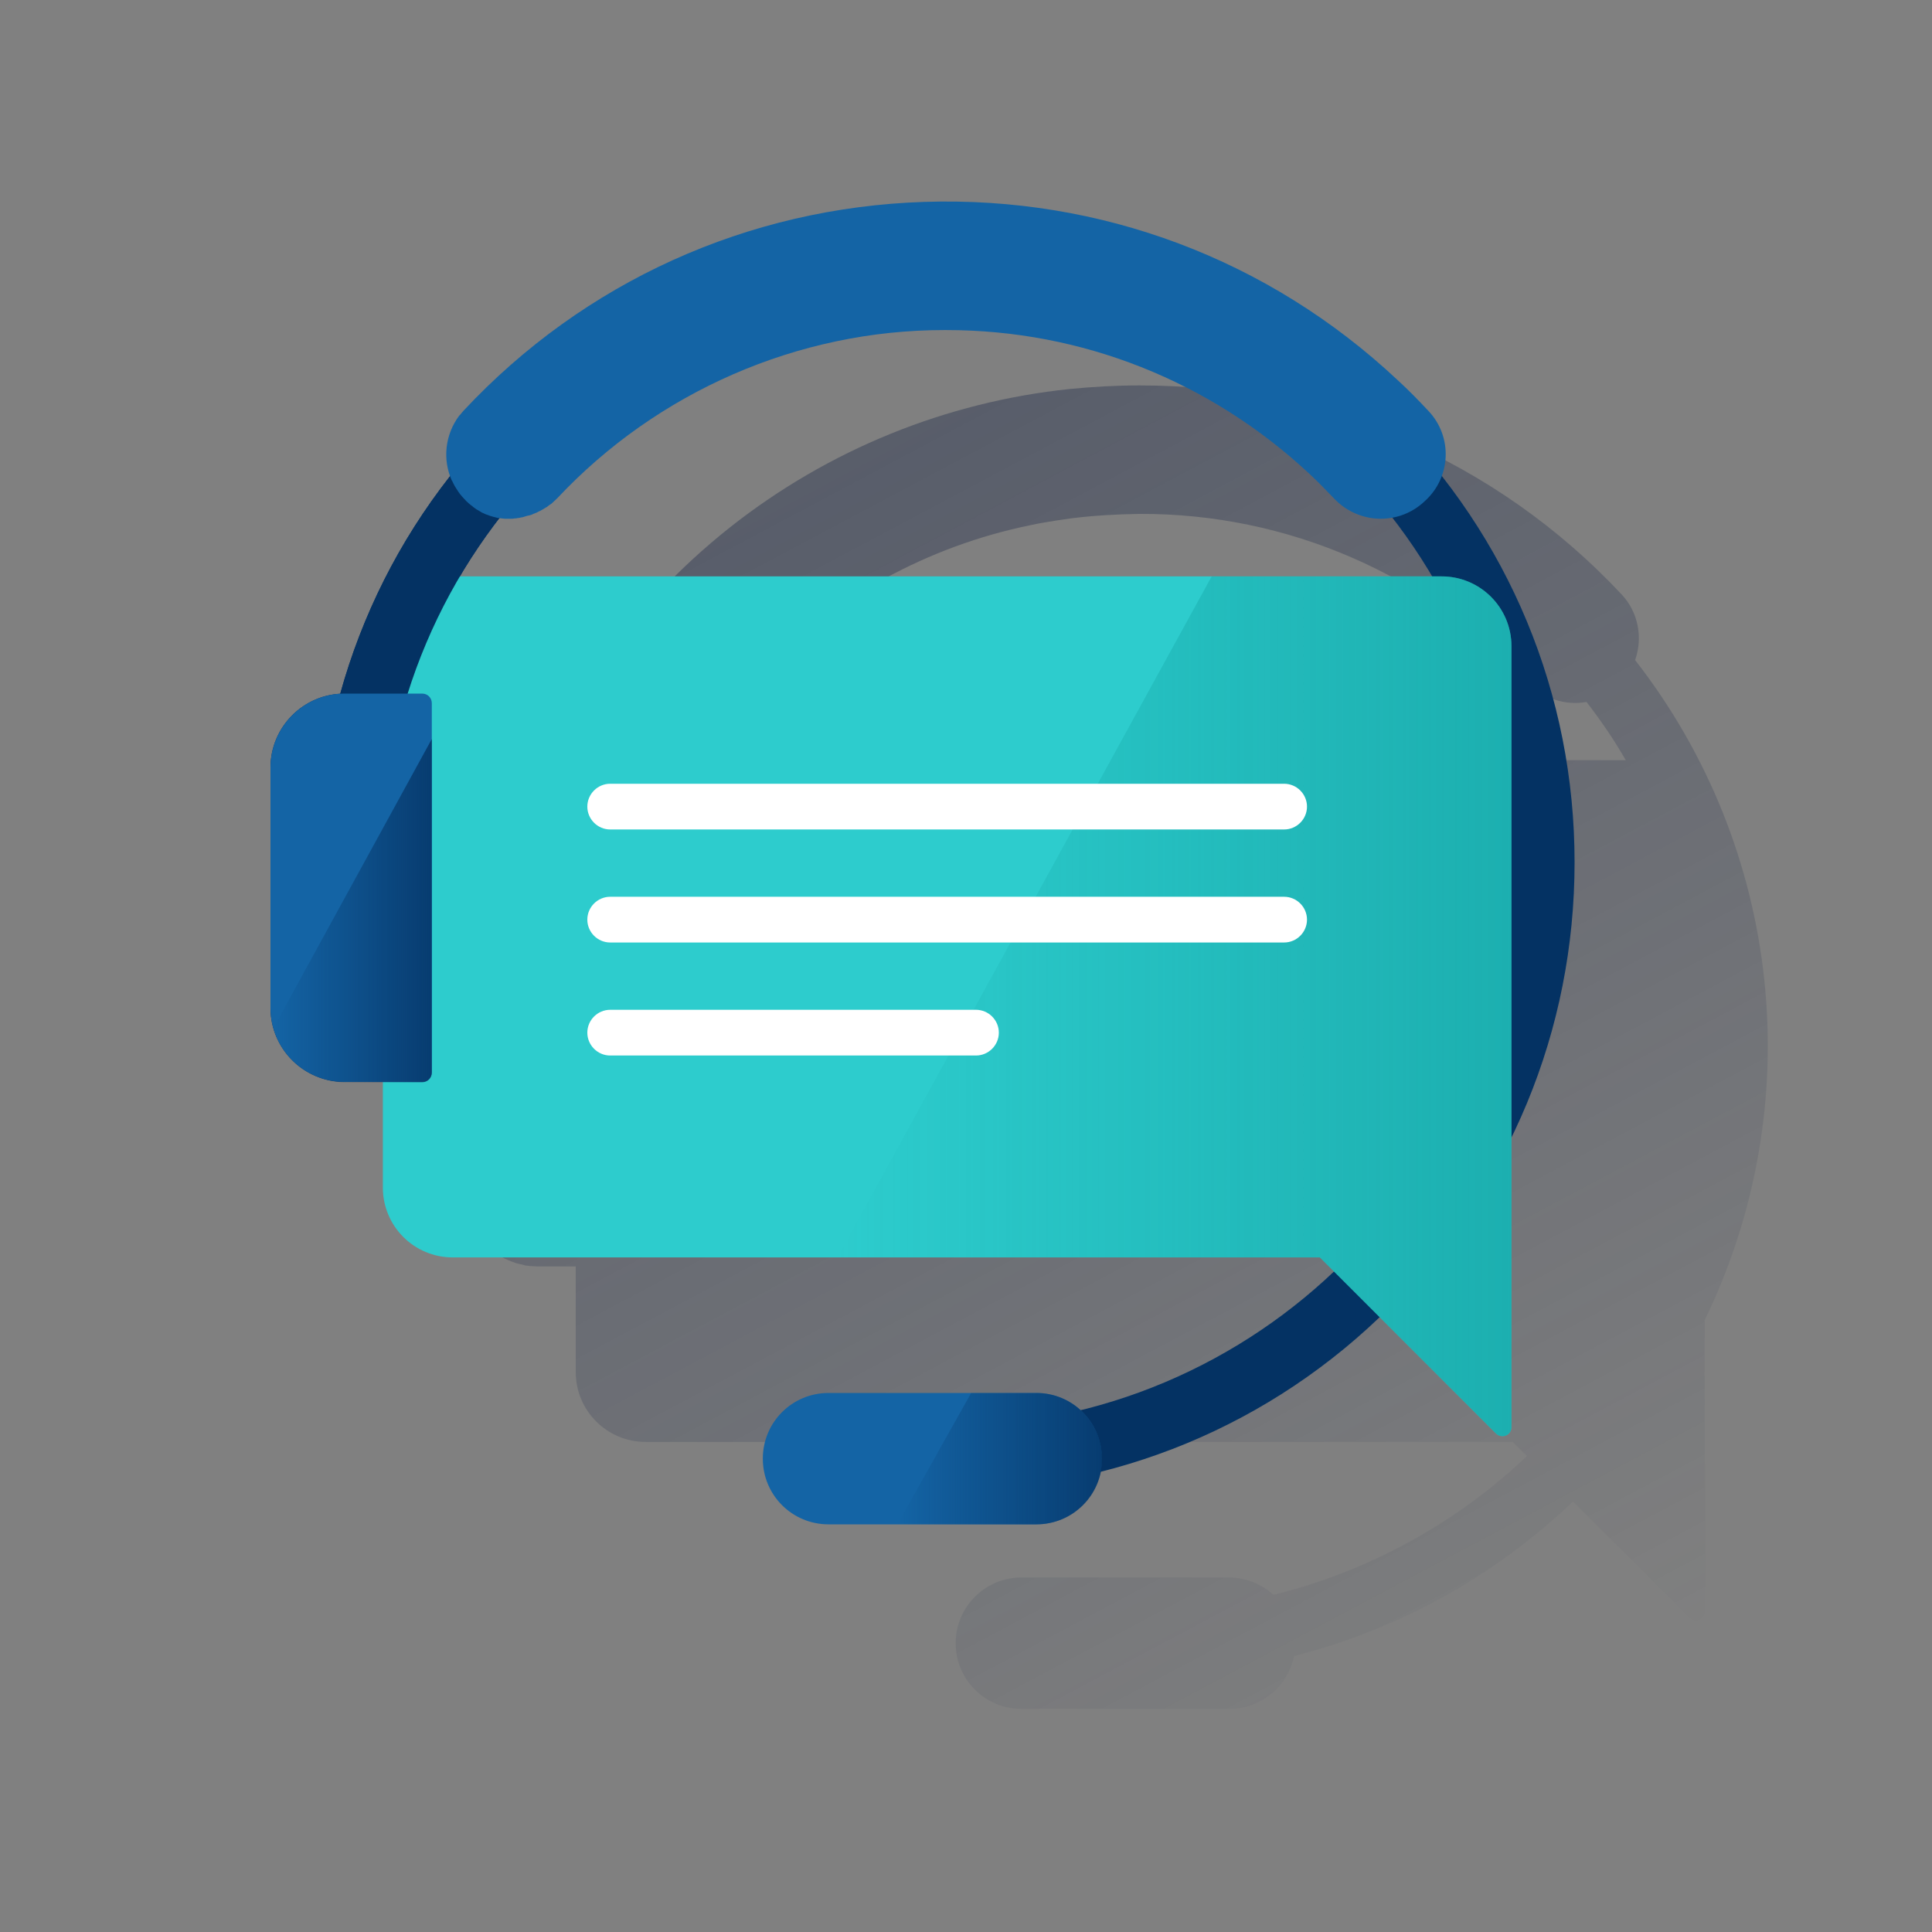
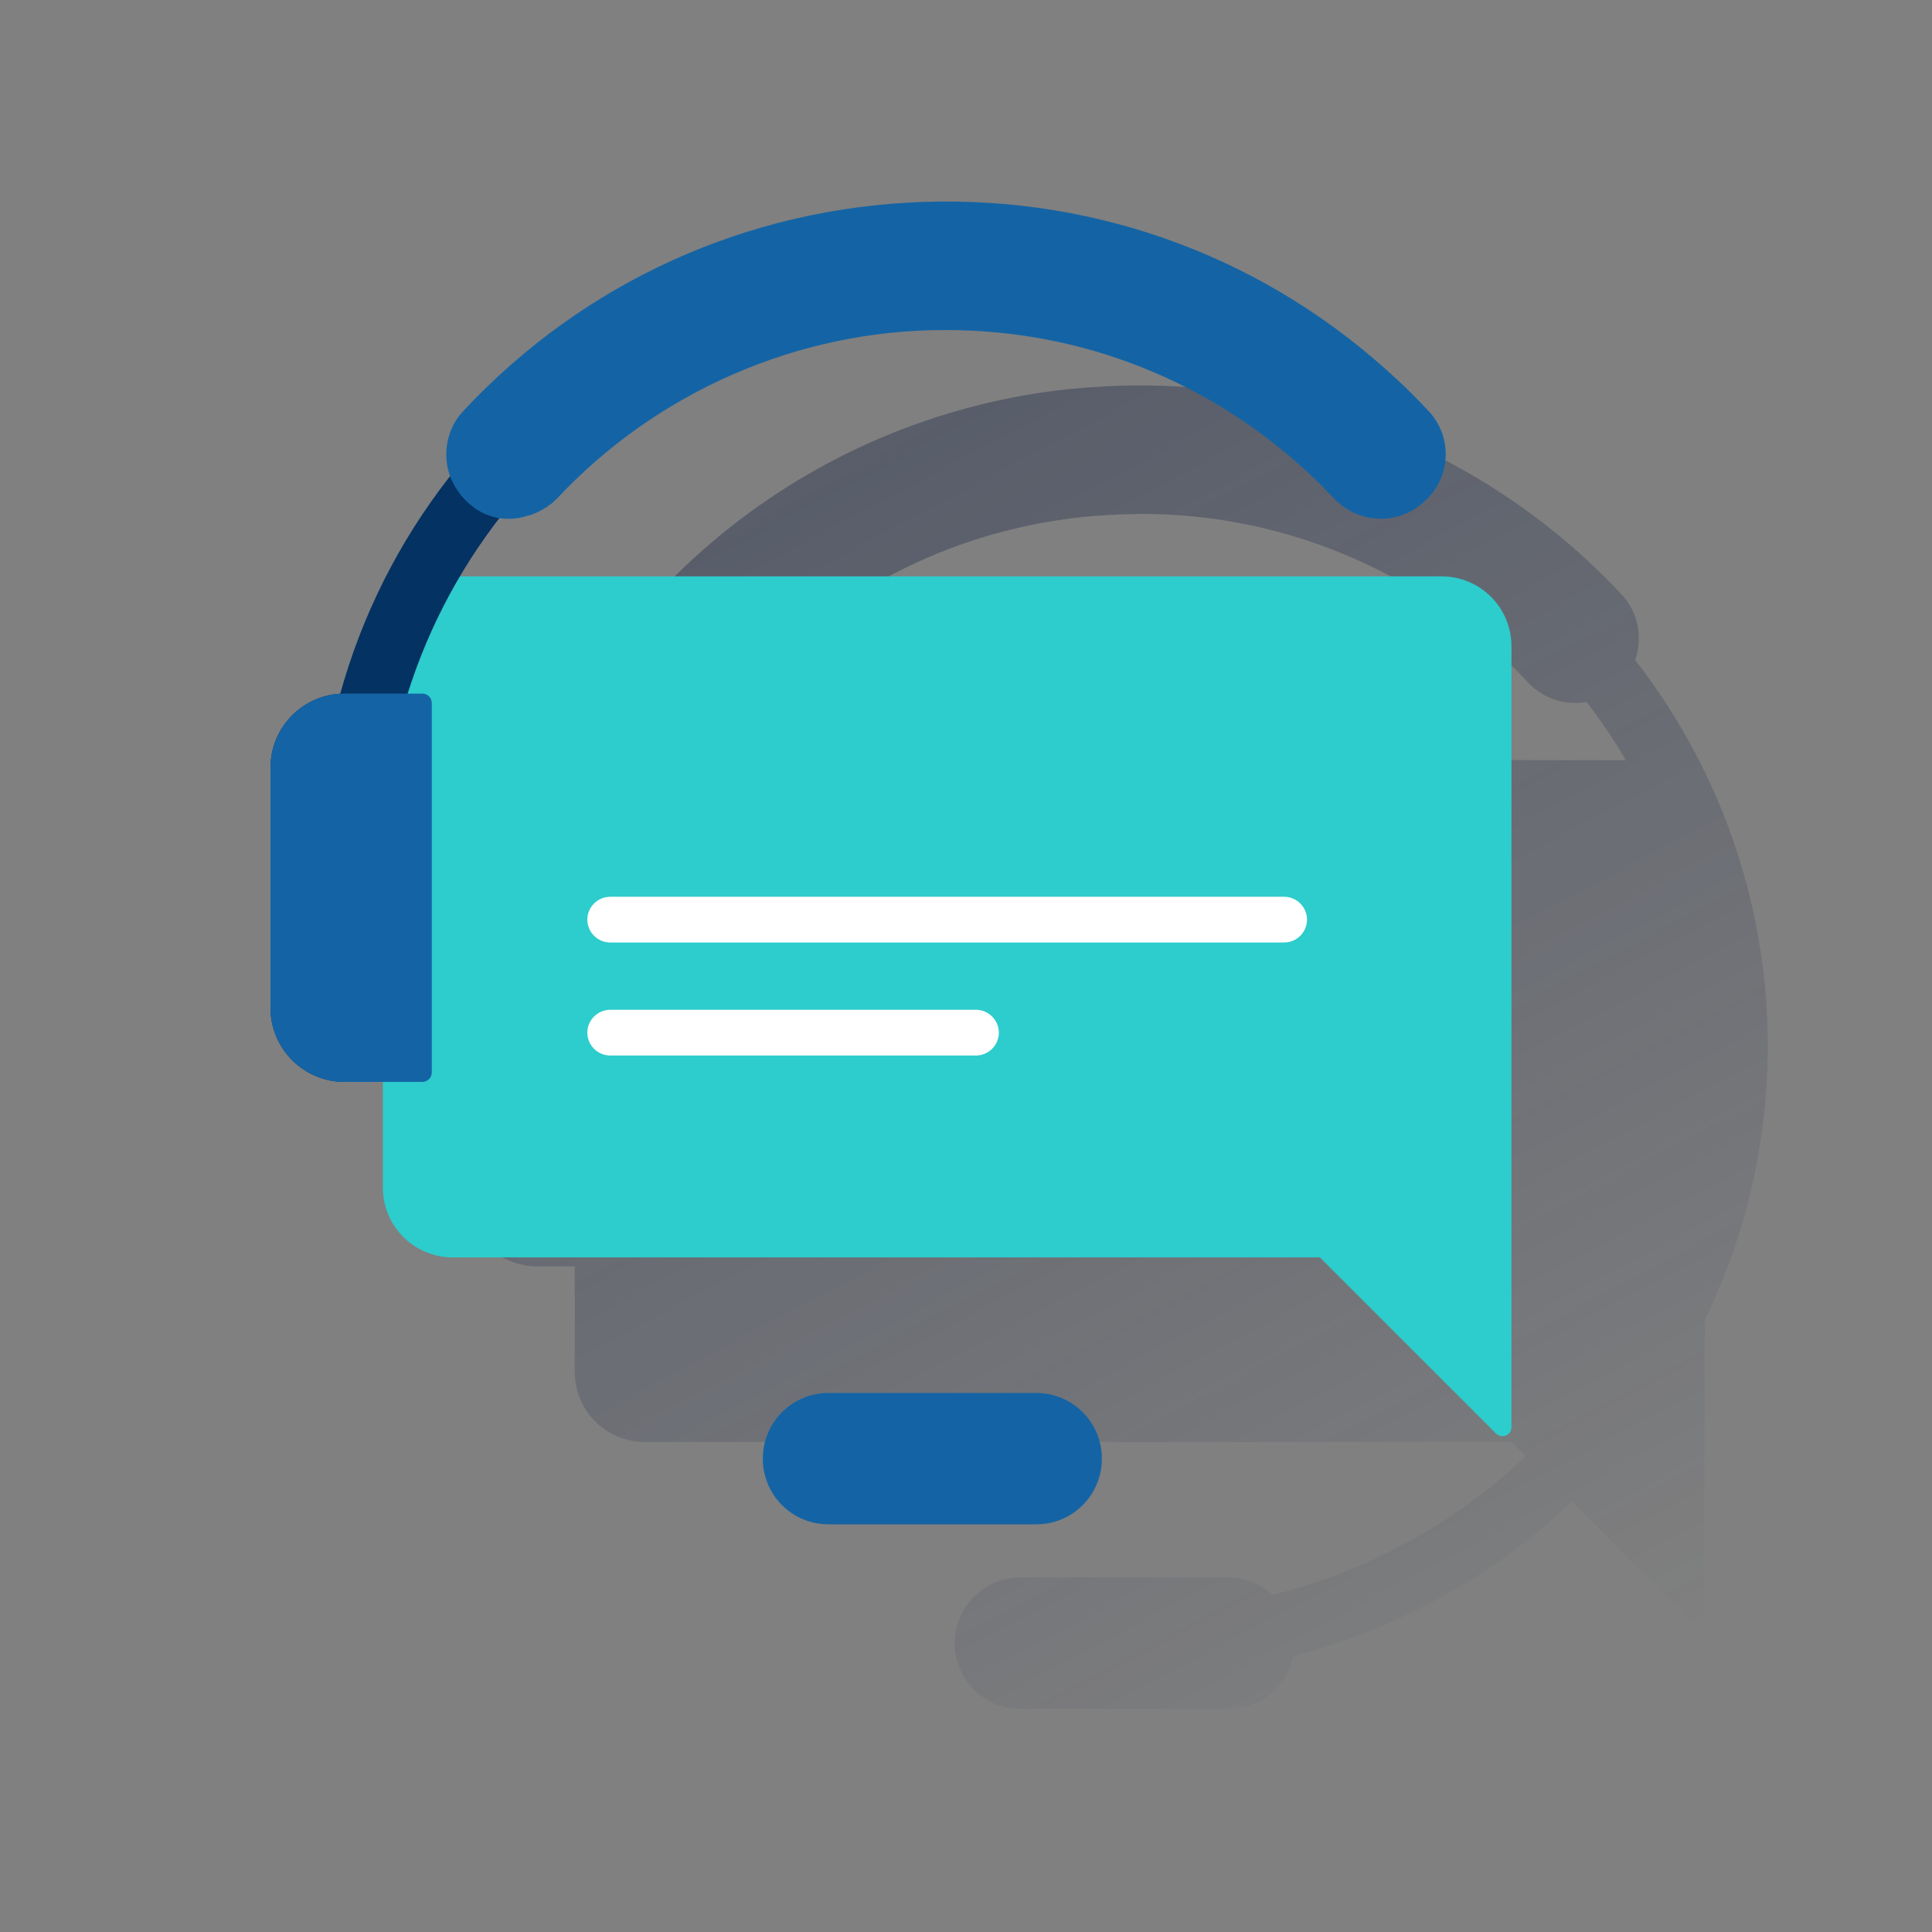
<svg xmlns="http://www.w3.org/2000/svg" version="1.1" id="Capa_1" x="0px" y="0px" viewBox="0 0 600 600" style="enable-background:new 0 0 600 600;" xml:space="preserve">
  <rect x="0" y="0" width="600" height="600" fill="#808080" stroke="none" />
  <style type="text/css">
	.st0{fill:url(#SVGID_1_);}
	.st1{fill:#043263;}
	.st2{fill:#1464A5;}
	.st3{fill:url(#SVGID_2_);}
	.st4{fill:#2DCCCD;}
	.st5{fill:url(#SVGID_3_);}
	.st6{fill:#FFFFFF;}
	.st7{fill:url(#SVGID_4_);}
</style>
  <title>Mesa de trabajo 1 copia 17</title>
  <linearGradient id="SVGID_1_" gradientUnits="userSpaceOnUse" x1="191.047" y1="429.924" x2="462.837" y2="941.074" gradientTransform="matrix(1 0 0 1 0 -400)">
    <stop offset="0" style="stop-color:#192647" />
    <stop offset="0" style="stop-color:#192647;stop-opacity:0.5" />
    <stop offset="1" style="stop-color:#192647;stop-opacity:0" />
  </linearGradient>
-   <path class="st0" d="M529.4,426.8V410c32.5-66.9,24.1-146.4-21.6-205c2.5-7.1,0.9-15-4.2-20.4c-38.8-41.5-93-65-149.8-64.9  c-7.2,0-14.3,0.4-21.5,1.1c-38.5,4-75.1,18.9-105.5,42.9c-8.1,6.4-15.7,13.4-22.8,21c-5.1,5.5-6.8,13.4-4.2,20.4  c-15.7,20-27.2,43-34.1,67.5c-12.2,0.7-21.8,10.8-21.8,23v74.6c0,2.1,0.3,4.2,0.9,6.2l0,0c0.5,1.8,1.2,3.5,2.1,5.1l0,0  c0.9,1.6,2,3.1,3.2,4.4l0.1,0.1c0.8,0.9,1.7,1.6,2.6,2.4l0.1,0.1c0.4,0.3,0.9,0.7,1.4,1l0.2,0.1c1,0.6,2,1.2,3,1.6l0.2,0.1  c0.5,0.2,1,0.4,1.5,0.6l0.3,0.1c0.5,0.2,1.1,0.4,1.6,0.5l0,0c0.6,0.1,1.1,0.2,1.7,0.4l0.3,0.1c0.6,0.1,1.1,0.1,1.7,0.2h0.3  c0.6,0,1.2,0.1,1.8,0.1h11.9v32.8c0,12,9.7,21.7,21.7,21.7l0,0h269.3l4.4,4.4c-22,20.9-49.2,35.8-78.7,43.1  c-3.7-3.4-8.6-5.3-13.7-5.4h-64.6c-11.2,0-20.4,9.1-20.4,20.4l0,0c0,11.3,9.1,20.4,20.4,20.4h64.6c4.7,0,9.3-1.6,13-4.7  c0.5-0.4,1-0.8,1.5-1.3c2.8-2.8,4.8-6.5,5.6-10.4c32.5-8.3,62.3-24.8,86.6-48l36.2,36.1c1.1,1.1,2.9,1.1,4,0c0.5-0.5,0.8-1.2,0.8-2  v-21.3L529.4,426.8z M436.4,236H202.9c3.7-6.3,7.8-12.3,12.2-18.1h0.1c0.3,0,0.6,0.1,0.9,0.1s0.7,0.1,1,0.1s0.6,0,0.9,0s0.4,0,0.7,0  h0.4l1-0.1c0.3,0,0.6,0,0.9-0.1s0.7-0.1,1.1-0.1l0.9-0.2c0.4-0.1,0.7-0.2,1-0.3s0.6-0.1,0.9-0.2s0.7-0.2,1-0.4l0.8-0.3  c0.4-0.1,0.7-0.3,1-0.5s0.5-0.2,0.8-0.4s0.7-0.4,1-0.6s0.5-0.3,0.7-0.4s0.7-0.6,1.1-0.8l0.5-0.4c0.5-0.5,1-0.9,1.5-1.4  c1-1.1,2-2.1,3-3.1c22.7-23.2,51.9-39.2,83.7-45.7c1.4-0.3,2.8-0.6,4.1-0.8c2.8-0.5,5.6-0.9,8.4-1.3c7.1-0.9,14.2-1.3,21.4-1.4  c45.8-0.2,89.6,18.8,120.7,52.4c4.6,4.9,11.4,7.2,18.1,6c4.5,5.8,8.6,11.8,12.2,18.1L436.4,236z" />
+   <path class="st0" d="M529.4,426.8V410c32.5-66.9,24.1-146.4-21.6-205c2.5-7.1,0.9-15-4.2-20.4c-38.8-41.5-93-65-149.8-64.9  c-7.2,0-14.3,0.4-21.5,1.1c-38.5,4-75.1,18.9-105.5,42.9c-8.1,6.4-15.7,13.4-22.8,21c-5.1,5.5-6.8,13.4-4.2,20.4  c-15.7,20-27.2,43-34.1,67.5c-12.2,0.7-21.8,10.8-21.8,23v74.6c0,2.1,0.3,4.2,0.9,6.2l0,0c0.5,1.8,1.2,3.5,2.1,5.1l0,0  c0.9,1.6,2,3.1,3.2,4.4l0.1,0.1c0.8,0.9,1.7,1.6,2.6,2.4l0.1,0.1c0.4,0.3,0.9,0.7,1.4,1l0.2,0.1c1,0.6,2,1.2,3,1.6l0.2,0.1  c0.5,0.2,1,0.4,1.5,0.6l0.3,0.1c0.5,0.2,1.1,0.4,1.6,0.5l0,0c0.6,0.1,1.1,0.2,1.7,0.4l0.3,0.1c0.6,0.1,1.1,0.1,1.7,0.2c0.6,0,1.2,0.1,1.8,0.1h11.9v32.8c0,12,9.7,21.7,21.7,21.7l0,0h269.3l4.4,4.4c-22,20.9-49.2,35.8-78.7,43.1  c-3.7-3.4-8.6-5.3-13.7-5.4h-64.6c-11.2,0-20.4,9.1-20.4,20.4l0,0c0,11.3,9.1,20.4,20.4,20.4h64.6c4.7,0,9.3-1.6,13-4.7  c0.5-0.4,1-0.8,1.5-1.3c2.8-2.8,4.8-6.5,5.6-10.4c32.5-8.3,62.3-24.8,86.6-48l36.2,36.1c1.1,1.1,2.9,1.1,4,0c0.5-0.5,0.8-1.2,0.8-2  v-21.3L529.4,426.8z M436.4,236H202.9c3.7-6.3,7.8-12.3,12.2-18.1h0.1c0.3,0,0.6,0.1,0.9,0.1s0.7,0.1,1,0.1s0.6,0,0.9,0s0.4,0,0.7,0  h0.4l1-0.1c0.3,0,0.6,0,0.9-0.1s0.7-0.1,1.1-0.1l0.9-0.2c0.4-0.1,0.7-0.2,1-0.3s0.6-0.1,0.9-0.2s0.7-0.2,1-0.4l0.8-0.3  c0.4-0.1,0.7-0.3,1-0.5s0.5-0.2,0.8-0.4s0.7-0.4,1-0.6s0.5-0.3,0.7-0.4s0.7-0.6,1.1-0.8l0.5-0.4c0.5-0.5,1-0.9,1.5-1.4  c1-1.1,2-2.1,3-3.1c22.7-23.2,51.9-39.2,83.7-45.7c1.4-0.3,2.8-0.6,4.1-0.8c2.8-0.5,5.6-0.9,8.4-1.3c7.1-0.9,14.2-1.3,21.4-1.4  c45.8-0.2,89.6,18.8,120.7,52.4c4.6,4.9,11.4,7.2,18.1,6c4.5,5.8,8.6,11.8,12.2,18.1L436.4,236z" />
  <g>
-     <path class="st1" d="M293.8,463v-20c96.6,0,175.2-78.6,175.2-175.2S390.4,92.6,293.8,92.6s-175.2,78.6-175.2,175.2h-20   c0-52.1,20.3-101.2,57.2-138s85.9-57.2,138-57.2c52.1,0,101.2,20.3,138,57.2c36.9,36.9,57.2,85.9,57.2,138   c0,52.1-20.3,101.2-57.2,138C395,442.7,345.9,463,293.8,463z" />
-   </g>
+     </g>
  <path class="st1" d="M107,215.4h24.1c1.7,0,3,1.3,3,3V333c0,1.7-1.3,3-3,3H107c-12.7,0-23-10.3-23-23v-74.6  C84,225.7,94.3,215.4,107,215.4L107,215.4z" />
  <path class="st2" d="M257.3,432.6h64.5c11.3,0,20.4,9.1,20.4,20.4l0,0c0,11.3-9.1,20.4-20.4,20.4h-64.5c-11.3,0-20.4-9.1-20.4-20.4  l0,0C236.9,441.7,246,432.6,257.3,432.6z" />
  <linearGradient id="SVGID_2_" gradientUnits="userSpaceOnUse" x1="342.3" y1="853" x2="278.7" y2="853" gradientTransform="matrix(1 0 0 1 0 -400)">
    <stop offset="0" style="stop-color:#043263;stop-opacity:0.8" />
    <stop offset="1" style="stop-color:#043263;stop-opacity:0" />
  </linearGradient>
-   <path class="st3" d="M321.9,432.6h-20.3l-22.9,40.8h43.2c11.3,0,20.4-9.1,20.4-20.4l0,0C342.2,441.7,333.1,432.6,321.9,432.6  L321.9,432.6z" />
  <path class="st4" d="M447.7,179H140.6c-12,0-21.7,9.7-21.7,21.7l0,0v168.1c0,12,9.7,21.7,21.7,21.7l0,0h269.3l54.7,54.7  c1.1,1.1,2.9,1.1,4,0c0.5-0.5,0.8-1.2,0.8-2v-21.3V200.7C469.4,188.7,459.7,179,447.7,179L447.7,179z" />
  <linearGradient id="SVGID_3_" gradientUnits="userSpaceOnUse" x1="469.4" y1="712.513" x2="260.1" y2="712.513" gradientTransform="matrix(1 0 0 1 0 -400)">
    <stop offset="0" style="stop-color:#028484;stop-opacity:0.4" />
    <stop offset="1" style="stop-color:#028484;stop-opacity:0" />
  </linearGradient>
-   <path class="st5" d="M447.7,179h-71.4L260.1,390.5h149.8l54.7,54.7c1.1,1.1,2.9,1.1,4,0c0.5-0.5,0.8-1.2,0.8-2v-19.6V200.7  C469.4,188.7,459.7,179,447.7,179L447.7,179z" />
  <g>
    <path class="st6" d="M398.8,292.7H189.5c-3.9,0-7.1-3.2-7.1-7.1s3.2-7.1,7.1-7.1h209.3c3.9,0,7.1,3.2,7.1,7.1   S402.7,292.7,398.8,292.7z" />
  </g>
  <g>
-     <path class="st6" d="M398.8,257.6H189.5c-3.9,0-7.1-3.2-7.1-7.1s3.2-7.1,7.1-7.1h209.3c3.9,0,7.1,3.2,7.1,7.1   S402.7,257.6,398.8,257.6z" />
-   </g>
+     </g>
  <g>
    <path class="st6" d="M303.1,327.8H189.5c-3.9,0-7.1-3.2-7.1-7.1s3.2-7.1,7.1-7.1h113.6c3.9,0,7.1,3.2,7.1,7.1   S307,327.8,303.1,327.8z" />
  </g>
  <g>
    <path class="st1" d="M118.6,267.8h-20c0-52.1,20.3-101.2,57.2-138s85.9-57.2,138-57.2v20C197.2,92.6,118.6,171.2,118.6,267.8z" />
  </g>
  <path class="st2" d="M443.6,127.6c-3.1-3.3-6.2-6.5-9.6-9.6c-40-37.5-92.2-57.1-147-55.3c-54.8,1.8-105.6,24.8-143,64.8  c-0.2,0.2-0.4,0.5-0.6,0.7c-0.2,0.3-0.5,0.6-0.7,0.8c0,0-0.1,0.1-0.1,0.1c-4.4,5.9-5.2,13.6-2.3,20.1c0,0,0,0.1,0.1,0.1  c0.3,0.6,0.5,1.1,0.8,1.6c0.1,0.2,0.2,0.3,0.3,0.5c0.6,1,1.2,1.9,2,2.8c0.4,0.4,0.8,0.9,1.2,1.3c0.1,0.1,0.1,0.1,0.2,0.2l0,0  c0,0,0,0,0,0c0,0,0,0,0,0c0.5,0.5,1,0.9,1.5,1.3c0.2,0.1,0.3,0.2,0.5,0.4c0.4,0.3,0.7,0.5,1.1,0.8c0.2,0.1,0.4,0.2,0.7,0.4  c0.3,0.2,0.7,0.4,1,0.6c0.2,0.1,0.5,0.2,0.7,0.3c0.3,0.2,0.7,0.3,1,0.4c0.3,0.1,0.5,0.2,0.8,0.3c0.3,0.1,0.7,0.2,1,0.3  c0.3,0.1,0.5,0.1,0.8,0.2c0.3,0.1,0.7,0.2,1,0.2c0.3,0,0.6,0.1,0.8,0.1c0.3,0,0.7,0.1,1,0.1c0.3,0,0.6,0,0.9,0c0.2,0,0.4,0,0.7,0  c0.1,0,0.2,0,0.3,0c0.4,0,0.7,0,1.1-0.1c0.3,0,0.6,0,0.9-0.1c0.4,0,0.7-0.1,1.1-0.2c0.3,0,0.6-0.1,0.9-0.2c0.4-0.1,0.7-0.2,1-0.3  c0.3-0.1,0.6-0.1,0.9-0.2c0.4-0.1,0.7-0.2,1-0.4c0.3-0.1,0.5-0.2,0.8-0.3c0.4-0.2,0.7-0.3,1-0.5c0.3-0.1,0.5-0.2,0.8-0.4  c0.4-0.2,0.7-0.4,1-0.6c0.2-0.1,0.5-0.3,0.7-0.4c0.4-0.3,0.7-0.6,1.1-0.8c0.2-0.1,0.4-0.3,0.5-0.4c0.5-0.5,1-0.9,1.5-1.4  c0,0,0,0,0,0c0,0,0,0,0,0c0,0,0,0,0,0c0,0,0,0,0,0c31.1-33.2,74.9-52.3,120.2-52.3c0.1,0,0.2,0,0.4,0c0.1,0,0.2,0,0.3,0  c42,0,81.8,15.8,112.7,44.6c2.7,2.5,5.1,5,7.6,7.6c3.9,4.2,9.3,6.4,14.6,6.4c4.9,0,9.8-1.8,13.6-5.4  C450.7,148.3,451.2,135.6,443.6,127.6z" />
  <path class="st2" d="M107,215.4h24.1c1.7,0,3,1.3,3,3V333c0,1.7-1.3,3-3,3H107c-12.7,0-23-10.3-23-23v-74.6  C84,225.7,94.3,215.4,107,215.4L107,215.4z" />
  <linearGradient id="SVGID_4_" gradientUnits="userSpaceOnUse" x1="134.1" y1="682.8" x2="84.85" y2="682.8" gradientTransform="matrix(1 0 0 1 0 -400)">
    <stop offset="0" style="stop-color:#043263;stop-opacity:0.8" />
    <stop offset="1" style="stop-color:#043263;stop-opacity:0" />
  </linearGradient>
-   <path class="st7" d="M84.9,319.3c2.8,9.9,11.8,16.7,22.1,16.8h24.1c1.7,0,3-1.3,3-3V229.5L84.9,319.3z" />
</svg>